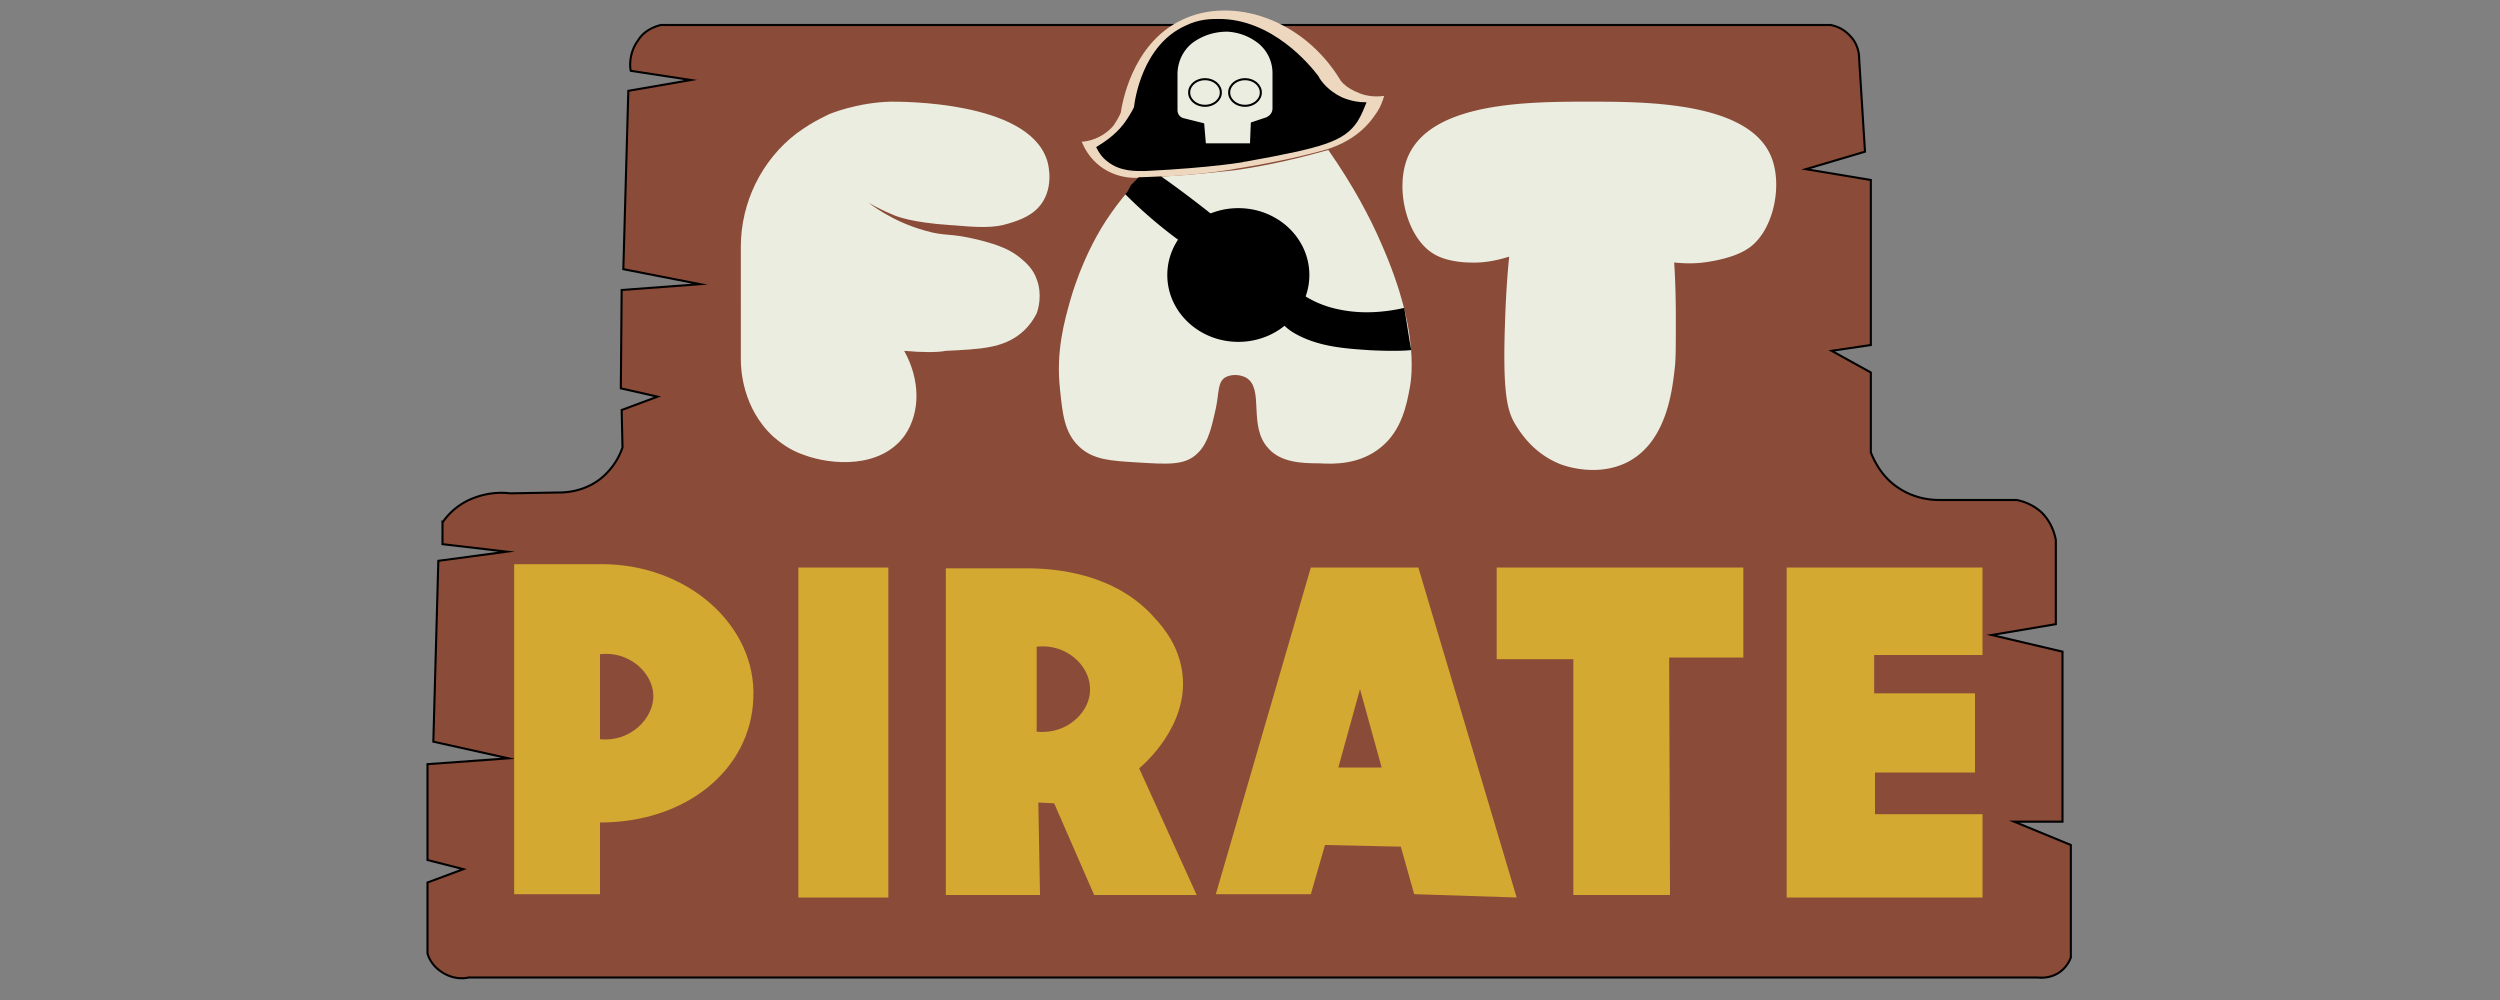
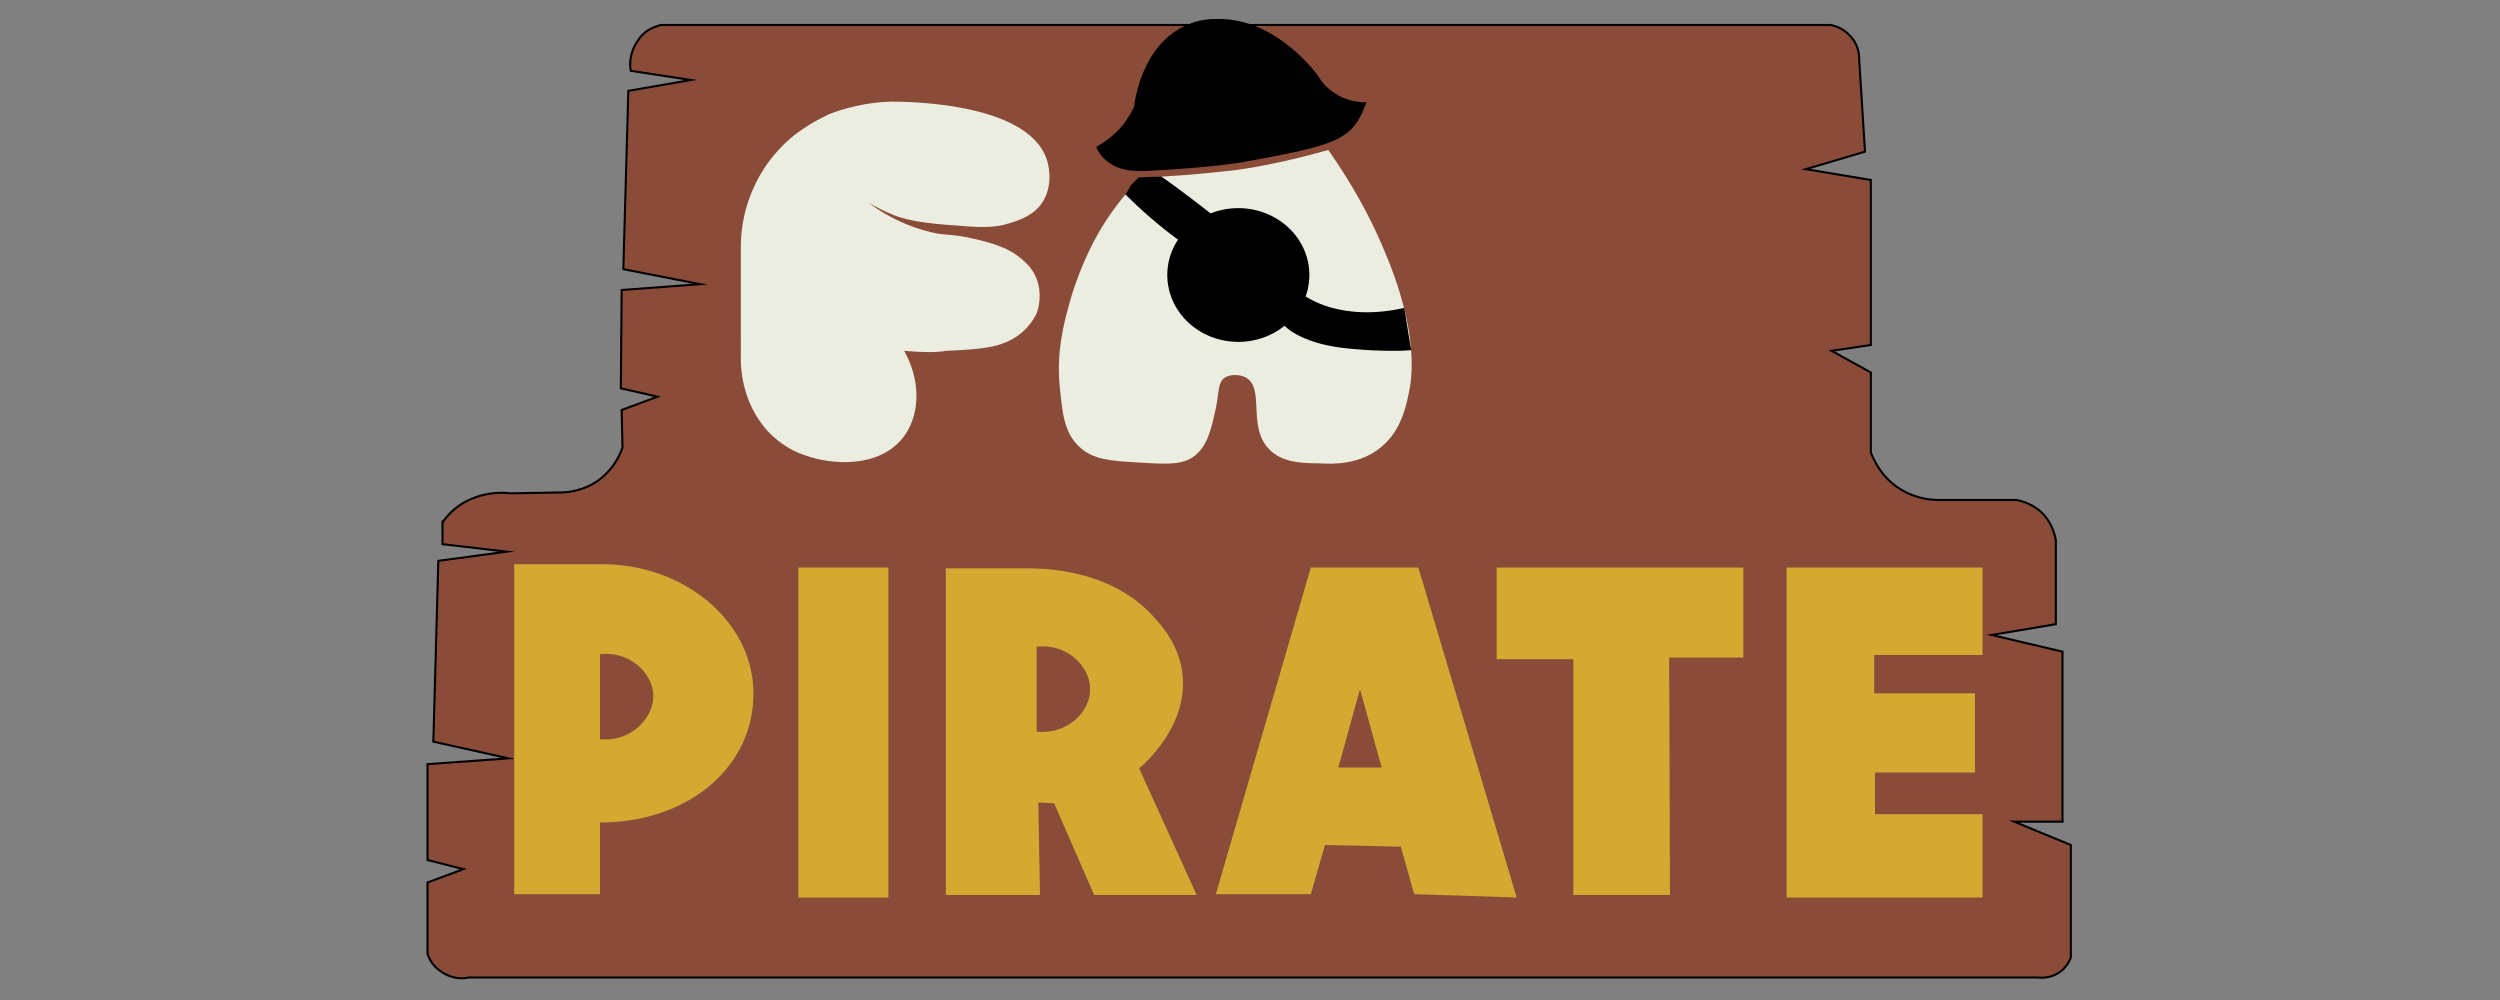
<svg xmlns="http://www.w3.org/2000/svg" width="300" height="120">
  <rect width="100%" height="100%" fill="#808080" stroke="none" />
  <path stroke-miterlimit="10" stroke-width=".25" stroke="#000" fill="#8a4c38" d="M79.3 3h60.5 15.6 64.3c.4.1 1.4.3 2.3 1.3 1.1 1.1 1.1 2.5 1.1 2.8l.7 11.1-7.1 2.1 7.8 1.3v19.8l-4.7.7 4.7 2.6v9.6c.3.7 1.1 2.7 3.1 4.1 2.4 1.7 4.8 1.6 5.5 1.6h8.9c.5.1 1.8.4 3 1.5 1.3 1.3 1.6 2.8 1.7 3.3v10.1l-7.7 1.3 8.5 2v20.4h-5.8l6.8 2.8v13.5a3.75 3.75 0 0 1-1.4 1.8c-1.2.8-2.4.6-2.7.6H56.2c-.3.1-1.7.3-3.1-.6-1.3-.8-1.7-1.9-1.8-2.3v-8.5l4.3-1.6-4.3-1.1V91.7L61 91l-9-2 .6-21.7 8.2-1.1-7.7-.9v-2.6a7.87 7.87 0 0 1 3.4-2.8c2.1-.9 3.9-.8 4.7-.7l5.8-.1c.6 0 2.9 0 5-1.6a8.24 8.24 0 0 0 2.7-3.8l-.1-4.5 4.3-1.6-4.4-1 .1-11.8 9.4-.7-9.2-1.8.6-21.4 7.5-1.3-7.2-1.1c-.1-.3-.3-2.1.9-3.7.8-1.3 2.3-1.7 2.7-1.8z" />
  <path d="M95.8 68.1h10.8v39.6H95.8zm74.4 0h-12.9l-11.4 39.2h11.4l1.7-5.9 9.1.2 1.6 5.7 12.3.4-11.8-39.6zm-9.6 24l2.6-9.4 2.6 9.4h-5.2zm19-24h29.6v10.8h-8.9l.1 28.5h-11.6V79.1h-9.2zm34.8 0h23.5v10.5h-13v4.6H237v9.5h-12v5h12.9v10h-23.5zM72 67.7H61.7v39.6H72v-8.6c10.4 0 18.1-6.4 18.4-14.9.4-8.8-8-16.2-18.4-16.1zm0 21V78.5c3.5-.4 6.3 2.2 6.4 4.9.1 2.8-2.8 5.7-6.4 5.3zm64.7 3.5c.6-.5 5.9-5.1 5.2-11.3-.4-3.4-2.3-5.6-3.3-6.7-5.4-6.2-14.1-6-15.8-6h-9.3v39.2h11.3l-.2-11.1 1.9.1 4.8 11h12.3l-6.9-15.2zm-12.3-4.4V77.6c3.5-.4 6.3 2.2 6.4 4.9.2 2.8-2.7 5.7-6.4 5.3z" fill="#d4a931" />
  <path d="M108.5 42.1c1.9 3.4 2 7.3.1 10.1-2.9 4.1-8.9 3.6-12.1 2.4-1.8-.6-3-1.6-3.7-2.2-3.7-3.4-3.9-8.1-3.9-9.2V29.6c0-5.3 2.5-10.4 6.7-13.6 1.1-.8 2.1-1.4 2.9-1.8l1-.5s3.3-1.4 7.4-1.5c1.2 0 16.3-.1 18.7 6.9.1.2.9 2.8-.4 5-1 1.7-2.8 2.3-4.1 2.7-1.9.6-3.6.5-7.2.2-4.4-.3-6.3-1-6.9-1.3-1.7-.7-2.8-1.4-2.8-1.4s2.8 2.3 6.9 3.4c2.4.7 2.8.2 6.4 1.1 2.4.6 3.8 1.2 5 2.2.6.5 1.5 1.3 1.9 2.5.7 1.8.2 3.6 0 4.1-.3.6-.9 1.6-1.9 2.4-2.2 1.8-4.9 1.9-9 2.1-1 .2-2.8.2-5 0zm28.4-20.8c-1.4 1.4-3.1 3.4-4.7 6-.6 1-2.4 4.1-3.7 8.5-.8 2.8-1.8 6.4-1.3 10.9.3 2.9.5 5.2 2.3 6.9 1.7 1.6 3.8 1.7 7.1 1.9 3.4.2 5.6.4 7.1-1.1 1.4-1.3 1.8-3.7 2.2-5.4.4-1.9.2-3.1 1.1-3.7.7-.4 1.7-.4 2.5 0 2.3 1.3.2 5.8 2.7 8.5 1.5 1.7 4 1.8 6.1 1.8 1.7.1 4.9.2 7.5-2 2.4-2 3-5 3.4-7.2.1-.6.4-2.5 0-5.7-.2-1.6-.8-5.5-3.5-11.6-1.3-3-3.3-6.8-6.3-11.1-3.2.9-6.9 1.8-11 2.4-4.3.5-8.1.8-11.5.9z" fill="#ebede1" />
-   <path fill="#edd8bf" d="M159.3 17.9c1.2-.4 3.9-1.4 5.7-4.1.6-.8.9-1.6 1.1-2.3-.6.1-2 .2-3.4-.5-.9-.4-1.5-.9-1.8-1.3-4.5-7.5-13.1-10.2-19.1-7.3-6.1 2.9-7.2 10.4-7.3 11.1-.2.5-.5 1-.9 1.6-1.4 1.6-3.2 1.9-3.8 1.9.3.7.8 1.7 1.8 2.6 2.1 1.9 4.7 1.8 5.3 1.7 3.2-.1 6.7-.3 10.5-.9 4.4-.7 8.4-1.5 11.9-2.5z" />
  <path stroke-miterlimit="10" stroke-width=".25" stroke="#000" d="M137.4 20.4c-1 0-2.9.1-4.4-1.1-.7-.5-1.1-1.2-1.3-1.6.8-.5 2.1-1.3 3.2-2.7.6-.8 1-1.5 1.3-2.1.1-.9 1-7.4 6.1-9.7 1.6-.8 3.1-.8 3.8-.8 6.5-.1 11.1 5.6 12 6.8.3.6 1.2 1.8 2.9 2.6 1.2.5 2.2.6 2.8.6-.2.5-.5 1.3-1 2.1-1.6 2.4-4.1 3.1-13.5 4.8.1 0-3.8.7-11.9 1.1z" />
-   <path d="M150 17.2h-5.3l-.2-2.4-2.4-.6c-.5-.1-.8-.5-.8-1V8.9c0-1.5.7-3 2-3.9 1.2-.8 2.5-1.2 4-1.2 1.6.1 2.8.7 3.7 1.4a4.6 4.6 0 0 1 1.7 3.6V13c0 .5-.3.9-.8 1.1l-1.8.6-.1 2.5zm40.7-5c-7.1 0-18.8 0-21.7 6.5-1.7 3.8-.2 9.9 3.1 11.8 1.5.9 3.7 1 4.2 1 2.1.1 3.8-.4 4.8-.7-.2 2-.4 4.7-.5 8-.3 8.4.3 10.4 1.1 11.9.5.8 2 3.5 5.3 4.9.4.2 4.6 1.8 8.4-.2 4.7-2.5 5.3-8.8 5.6-11.5.1-1.1.1-2.7.1-5.8 0-2.8-.1-5.1-.2-6.6 1 .1 2.5.2 4.2-.1.6-.1 3.1-.5 4.7-1.6 3-2 4.2-7.6 2.7-11.1-2.8-6.5-15.1-6.5-21.8-6.5z" fill="#ebede1" />
  <g stroke-width=".25" stroke="#000">
    <ellipse ry="7.9" rx="8.4" cy="33" cx="148.6" />
    <path stroke-miterlimit="10" d="M135.2 23.3a56.07 56.07 0 0 0 5.1 4.5c4.9 3.8 6.7 3.9 10.4 7.3 3.2 3 2.8 3.8 5.1 5 2.7 1.4 5.6 1.6 8.6 1.8 2 .1 3.7.1 4.8 0-.3-1.6-.5-3.2-.8-4.8-4.1.9-7 .4-8.8-.1-5.1-1.5-6.9-5.2-14.8-11.6-2.3-1.8-4.2-3.2-5.5-4.1l-2.6.1-.9.9c-.2.4-.4.8-.6 1z" />
    <g fill="none">
      <ellipse ry="1.6" rx="1.9" cy="11.1" cx="144.6" />
      <ellipse ry="1.6" rx="1.9" cy="11.1" cx="149.4" />
    </g>
  </g>
</svg>